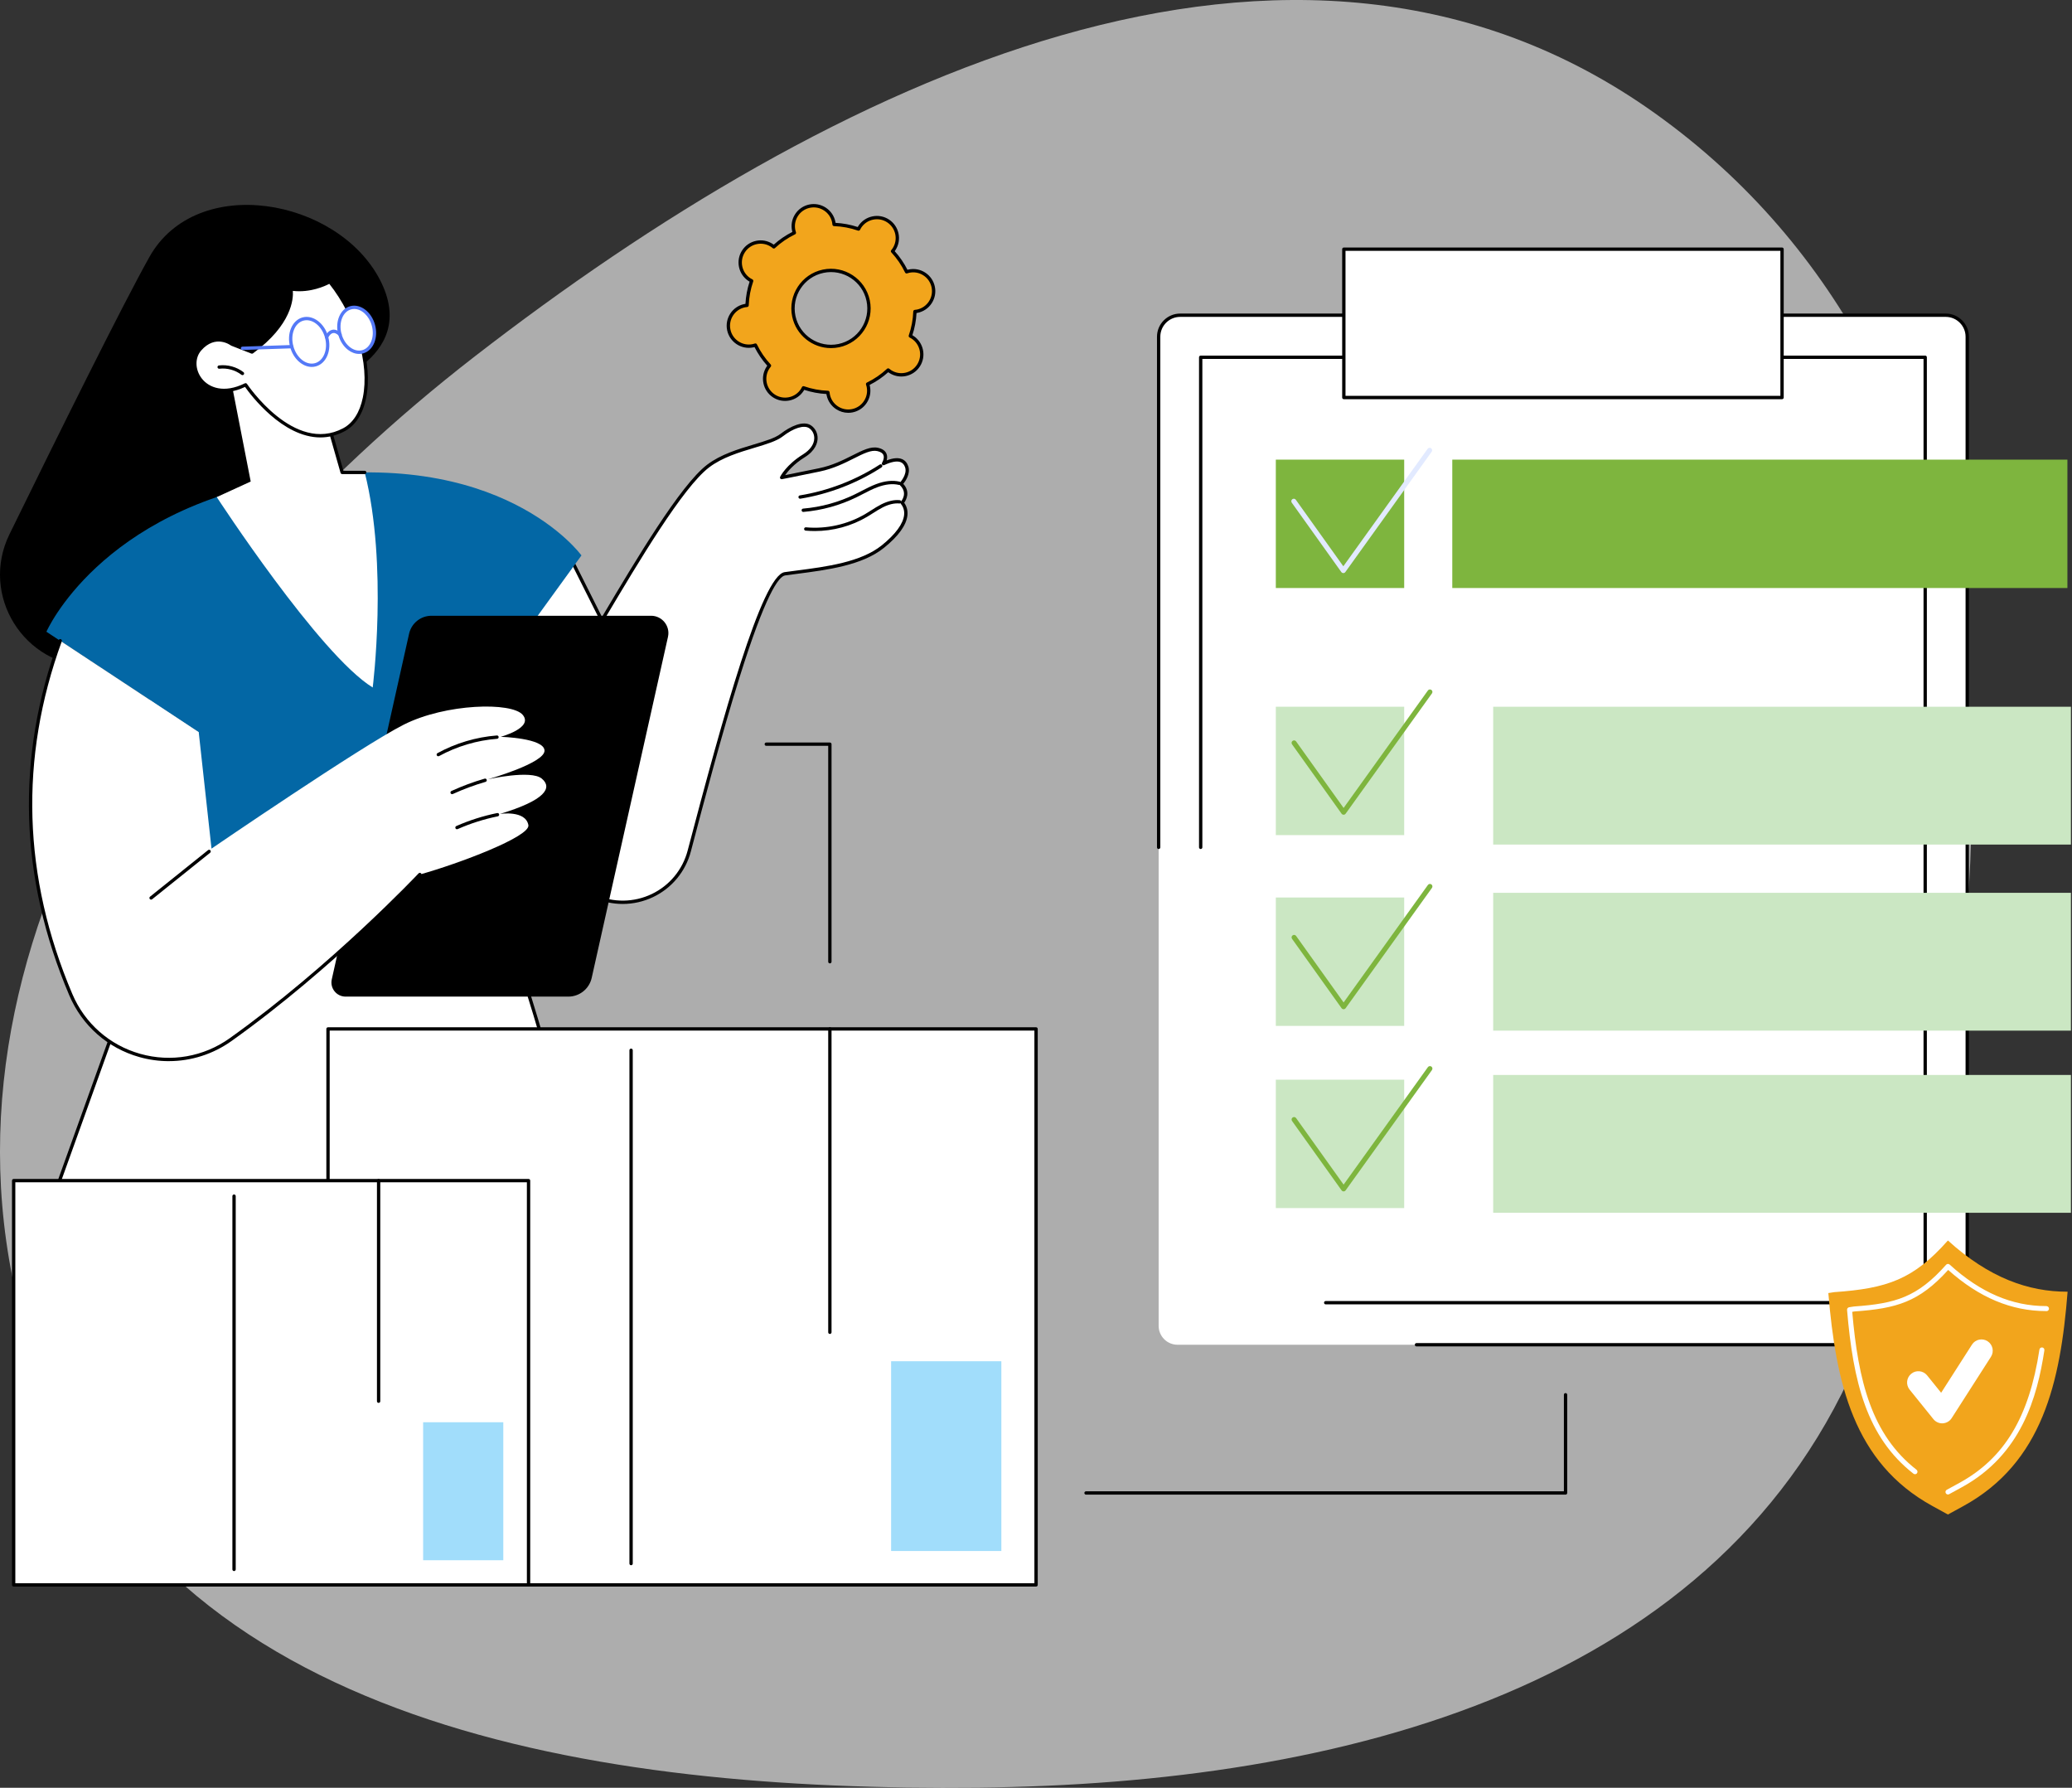
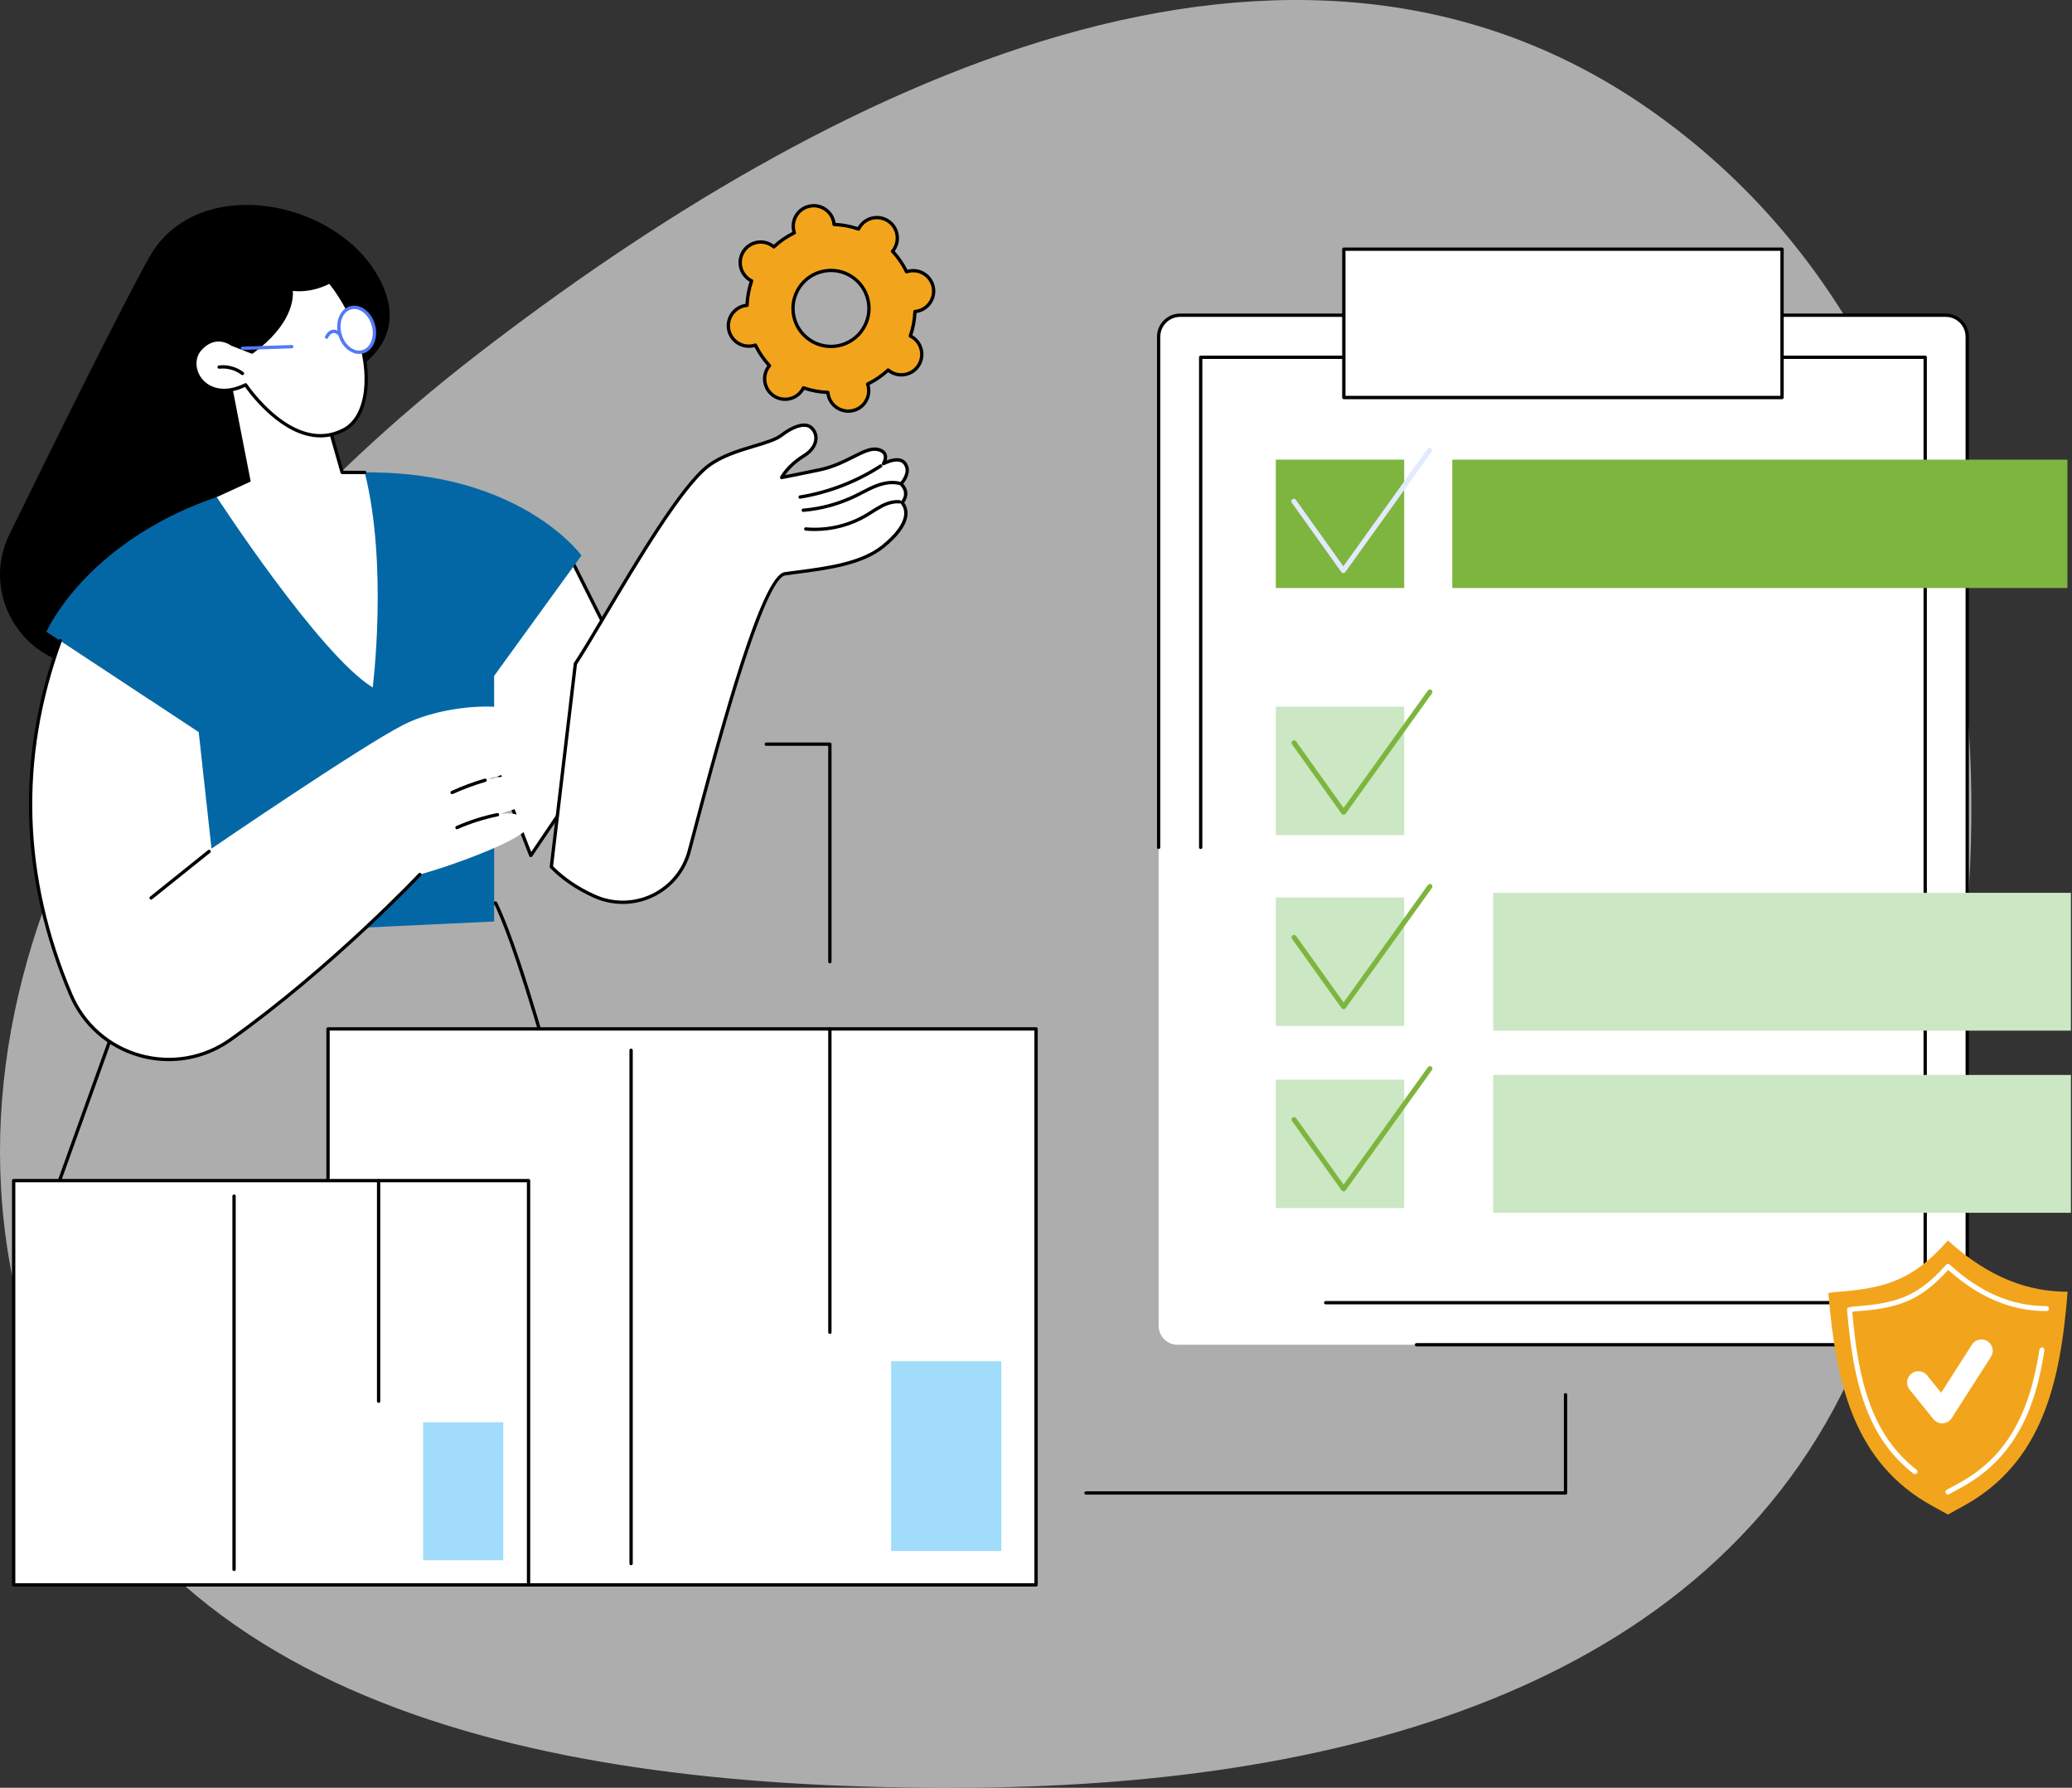
<svg xmlns="http://www.w3.org/2000/svg" width="721" height="622" viewBox="0 0 721 622" fill="none">
  <rect x="0" y="0" width="721" height="622" fill="#333333" stroke="none" />
  <path fill-rule="evenodd" clip-rule="evenodd" d="M340.341 621.944C466.701 620.652 600.215 587.263 648.096 468.92C708.199 320.368 705.571 132.087 575.996 39.495C449.837 -50.656 287.973 28.971 165.303 123.925C54.271 209.87 -34.005 342.131 12.84 475.413C57.062 601.233 208.386 623.292 340.341 621.944Z" fill="white" fill-opacity="0.6" />
  <g clip-path="url(#clip0_836_5712)">
    <path d="M66.412 231.296C65.192 231.94 49.472 232.035 31.856 231.929C8.266 231.79 -7.079 207.057 3.298 185.872C20.317 151.124 42.48 106.388 51.971 89.446C68.396 60.128 117.343 68.931 132.138 97.21C146.933 125.486 109.4 135.356 109.4 135.356L66.412 231.293V231.296Z" fill="black" />
    <path d="M222.466 241.826L198.09 193.25L157.465 227.695L184.714 297.643L222.466 241.826Z" fill="white" />
    <path d="M184.714 298.222C184.693 298.222 184.672 298.222 184.649 298.219C184.436 298.196 184.252 298.054 184.173 297.854L156.924 227.906C156.835 227.675 156.901 227.415 157.09 227.255L197.715 192.809C197.851 192.694 198.03 192.649 198.203 192.683C198.377 192.72 198.527 192.833 198.606 192.991L222.981 241.566C223.076 241.753 223.06 241.976 222.945 242.15L185.193 297.967C185.085 298.127 184.904 298.222 184.714 298.222ZM158.154 227.87L184.854 296.403L221.796 241.782L197.904 194.168L158.154 227.87Z" fill="black" />
    <path d="M200.218 230.914C208.989 217.783 233.746 171.801 246.387 162.166C254.566 155.928 267.353 154.98 271.995 151.386C275.528 148.653 279.633 146.96 281.902 148.495C284.562 150.296 285.324 155.129 279.675 158.625C274.027 162.121 271.995 166.142 271.995 166.142C271.995 166.142 275.415 165.491 285.137 163.477C294.862 161.464 300.897 155.353 305.415 156.367C309.934 157.382 307.429 161.293 307.429 161.293C311.85 159.211 314.602 159.619 315.522 162.449C316.439 165.283 313.532 168.371 313.532 168.371C316.954 171.586 313.913 174.913 313.913 174.913C316.518 178.083 315.677 183.345 307.226 190.156C298.779 196.963 284.196 198.088 273.123 199.628C264.943 200.767 248.773 262.145 239.839 296.094C236.075 310.395 220.376 317.865 206.881 311.82C201.588 309.446 196.299 306.158 191.857 301.593L200.221 230.914H200.218Z" fill="white" />
    <path d="M216.699 314.504C213.277 314.504 209.852 313.786 206.643 312.348C200.61 309.646 195.495 306.164 191.44 301.998C191.319 301.872 191.258 301.698 191.28 301.525L199.643 230.847C199.654 230.755 199.685 230.668 199.738 230.592C202.114 227.035 205.699 221.003 209.852 214.017C221.199 194.929 236.743 168.787 246.035 161.703C250.758 158.102 256.869 156.27 262.26 154.651C266.26 153.453 269.717 152.415 271.641 150.927C275 148.327 279.544 146.198 282.225 148.012C283.692 149.003 284.544 150.696 284.507 152.536C284.478 153.965 283.852 156.72 279.981 159.114C276.301 161.391 274.185 163.914 273.199 165.315C274.966 164.965 278.648 164.229 285.019 162.91C289.645 161.953 293.359 160.084 296.637 158.436C300.193 156.646 303.003 155.235 305.542 155.803C307.066 156.144 308.055 156.841 308.478 157.871C308.804 158.668 308.72 159.509 308.528 160.192C310.786 159.325 312.597 159.175 313.927 159.751C314.949 160.192 315.669 161.041 316.069 162.274C316.878 164.773 315.115 167.349 314.316 168.345C316.86 171.113 315.346 173.91 314.642 174.916C315.538 176.175 315.924 177.671 315.761 179.267C315.409 182.707 312.66 186.521 307.59 190.605C300.014 196.711 287.924 198.278 277.258 199.663C275.867 199.844 274.511 200.02 273.202 200.202C270.934 200.517 266.337 206.936 257.316 235.73C251.113 255.533 244.92 279.06 240.399 296.242C238.565 303.209 233.786 308.989 227.289 312.096C223.938 313.699 220.321 314.501 216.702 314.501L216.699 314.504ZM192.465 301.385C196.389 305.359 201.317 308.692 207.118 311.292C213.408 314.109 220.578 314.023 226.789 311.053C232.982 308.09 237.534 302.587 239.28 295.947C251.465 249.645 265.127 200.157 273.042 199.056C274.353 198.874 275.715 198.696 277.108 198.517C287.621 197.153 299.541 195.607 306.861 189.707C311.614 185.877 314.292 182.226 314.607 179.151C314.757 177.689 314.373 176.388 313.464 175.284C313.28 175.061 313.291 174.738 313.485 174.525C313.593 174.407 316.087 171.573 313.133 168.798C312.899 168.579 312.888 168.211 313.107 167.98C313.133 167.951 315.766 165.102 314.967 162.634C314.67 161.719 314.179 161.125 313.467 160.818C312.218 160.279 310.215 160.626 307.674 161.822C307.44 161.932 307.161 161.874 306.99 161.68C306.819 161.485 306.798 161.201 306.938 160.986C306.946 160.973 307.884 159.472 307.403 158.313C307.13 157.656 306.417 157.193 305.284 156.938C303.15 156.46 300.506 157.79 297.155 159.475C293.98 161.073 290.026 163.06 285.251 164.048C275.633 166.04 272.132 166.708 272.098 166.713C271.882 166.755 271.659 166.669 271.528 166.492C271.396 166.316 271.373 166.08 271.472 165.883C271.559 165.712 273.644 161.672 279.366 158.134C281.889 156.573 283.3 154.578 283.342 152.517C283.371 151.071 282.709 149.747 281.571 148.977C279.784 147.768 276.162 148.893 272.345 151.847C270.25 153.469 266.702 154.533 262.588 155.766C257.292 157.353 251.289 159.154 246.731 162.629C237.616 169.578 222.14 195.607 210.84 214.613C206.724 221.537 203.163 227.527 200.771 231.123L192.457 301.385H192.465Z" fill="black" />
    <path d="M283.505 184.759C282.445 184.759 281.389 184.712 280.335 184.617C280.017 184.588 279.78 184.307 279.809 183.989C279.838 183.671 280.119 183.434 280.437 183.463C287.615 184.115 294.983 182.451 301.183 178.78C301.84 178.391 302.487 177.978 303.131 177.568C304.261 176.848 305.428 176.104 306.658 175.484C308.966 174.319 311.127 173.825 313.085 174.017C313.403 174.048 313.637 174.332 313.605 174.65C313.574 174.968 313.295 175.202 312.972 175.171C311.24 175.003 309.289 175.455 307.181 176.519C306.004 177.113 304.863 177.841 303.757 178.546C303.099 178.964 302.445 179.381 301.777 179.778C296.281 183.035 289.894 184.762 283.507 184.762L283.505 184.759Z" fill="black" />
    <path d="M279.513 178.109C279.216 178.109 278.964 177.88 278.938 177.578C278.911 177.26 279.148 176.979 279.466 176.952C285.785 176.414 291.877 174.729 297.573 171.945C298.319 171.58 299.055 171.199 299.791 170.818C301.418 169.974 303.101 169.101 304.856 168.439C307.887 167.298 310.649 167.009 313.068 167.585C313.378 167.658 313.572 167.971 313.499 168.281C313.425 168.591 313.11 168.786 312.802 168.712C310.613 168.192 308.076 168.465 305.266 169.524C303.574 170.163 301.92 171.017 300.325 171.845C299.578 172.232 298.835 172.618 298.08 172.986C292.253 175.833 286.024 177.554 279.563 178.106C279.547 178.106 279.529 178.106 279.513 178.106V178.109Z" fill="black" />
    <path d="M278.412 173.513C278.134 173.513 277.887 173.31 277.842 173.026C277.789 172.711 278.005 172.414 278.32 172.361C288.158 170.761 297.778 167.049 306.139 161.624C306.408 161.451 306.765 161.527 306.941 161.795C307.115 162.063 307.038 162.423 306.77 162.597C298.275 168.106 288.503 171.878 278.507 173.505C278.475 173.51 278.444 173.513 278.412 173.513Z" fill="black" />
-     <path d="M10.498 439.174H209.319C209.319 439.174 185.65 341.462 172.458 314.195L52.195 323.163L10.498 439.176V439.174Z" fill="white" />
    <path d="M209.322 439.756H10.498C10.309 439.756 10.132 439.664 10.025 439.509C9.917 439.354 9.891 439.157 9.954 438.981L51.651 322.968C51.727 322.752 51.924 322.602 52.153 322.587L172.416 313.619C172.655 313.603 172.876 313.729 172.981 313.944C186.047 340.957 209.645 438.061 209.884 439.039C209.926 439.212 209.884 439.393 209.776 439.533C209.666 439.672 209.498 439.754 209.322 439.754V439.756ZM11.323 438.597H208.586C206.409 429.689 184.562 340.938 172.111 314.804L52.615 323.714L11.323 438.597Z" fill="black" />
    <path d="M56.923 325.9C56.96 326.076 171.948 320.601 171.948 320.601V235.149L202.33 193.246C202.33 193.246 174.484 154.598 100.578 166.697C34.563 177.505 16.148 219.796 16.148 219.796L69.15 254.738L56.926 325.9H56.923Z" fill="#0367A5" />
-     <path d="M197.756 346.741H120.262C117.103 346.741 114.758 343.813 115.45 340.732L142.352 220.479C143.169 216.829 146.407 214.234 150.147 214.234H226.553C230.414 214.234 233.279 217.812 232.438 221.581L205.896 340.222C205.044 344.031 201.662 346.741 197.759 346.741H197.756Z" fill="black" />
    <path d="M20.957 222.922L69.149 254.736L73.599 295.253C73.599 295.253 125.818 259.541 140.463 252.137C155.106 244.732 178.089 244.175 181.9 248.72C185.709 253.264 174.233 256.35 174.233 256.35C174.233 256.35 189.354 256.763 189.478 261.139C189.601 265.515 169.773 271.132 169.773 271.132C169.773 271.132 184.747 267.742 188.529 270.893C192.311 274.045 189.883 278.376 173.955 283.189C173.955 283.189 182.894 281.762 183.864 287.074C184.586 291.04 159.832 300.423 146.093 304.256C146.093 304.256 116.019 336.23 80.257 361.705C60.959 375.451 33.899 367.882 24.642 346.071C12.365 317.153 2.264 274.205 20.957 222.922Z" fill="white" />
    <path d="M58.757 369.196C55.325 369.196 51.868 368.726 48.472 367.766C37.459 364.657 28.58 356.835 24.11 346.3C6.709 305.312 5.466 263.736 20.414 222.725C20.524 222.425 20.858 222.27 21.155 222.378C21.455 222.488 21.61 222.82 21.502 223.119C6.657 263.846 7.892 305.136 25.174 345.843C29.508 356.051 38.114 363.634 48.785 366.646C59.496 369.669 70.843 367.695 79.919 361.229C115.226 336.078 145.369 304.174 145.671 303.854C145.889 303.62 146.257 303.609 146.488 303.827C146.722 304.045 146.733 304.413 146.515 304.645C146.213 304.965 115.991 336.953 80.591 362.17C74.105 366.791 66.495 369.188 58.757 369.188V369.196Z" fill="black" />
-     <path d="M152.511 263.12C152.306 263.12 152.109 263.013 152.003 262.818C151.848 262.537 151.953 262.185 152.232 262.032C158.559 258.565 165.703 256.442 172.894 255.884C173.215 255.861 173.491 256.097 173.517 256.418C173.541 256.736 173.304 257.015 172.983 257.041C165.955 257.585 158.971 259.661 152.789 263.05C152.7 263.097 152.605 263.12 152.511 263.12Z" fill="black" />
    <path d="M157.327 276.305C157.107 276.305 156.899 276.179 156.799 275.966C156.665 275.674 156.794 275.332 157.086 275.198C160.815 273.492 164.705 272.049 168.645 270.906C168.95 270.817 169.274 270.993 169.363 271.3C169.452 271.608 169.276 271.929 168.969 272.018C165.084 273.145 161.246 274.567 157.567 276.25C157.488 276.286 157.406 276.302 157.325 276.302L157.327 276.305Z" fill="black" />
    <path d="M159.018 288.509C158.794 288.509 158.584 288.38 158.487 288.162C158.358 287.87 158.49 287.528 158.784 287.397C163.342 285.389 168.125 283.87 173.004 282.879C173.316 282.816 173.624 283.018 173.687 283.331C173.75 283.644 173.548 283.951 173.235 284.014C168.435 284.987 163.731 286.482 159.252 288.456C159.176 288.49 159.097 288.506 159.018 288.506V288.509Z" fill="black" />
    <path d="M52.574 312.997C52.403 312.997 52.237 312.924 52.121 312.782C51.922 312.532 51.961 312.167 52.211 311.967L72.4 295.776C72.649 295.576 73.012 295.615 73.215 295.865C73.414 296.115 73.375 296.48 73.125 296.68L52.936 312.871C52.828 312.958 52.702 312.997 52.574 312.997Z" fill="black" />
    <path d="M78.477 122.633L87.24 167.531L75.428 172.943C75.428 172.943 111.077 227.719 129.691 239.193C129.691 239.193 135.08 196.733 126.916 164.364L119.067 164.359L111.592 138.133L78.479 122.633H78.477Z" fill="white" />
    <path d="M126.913 164.944L119.062 164.939C118.805 164.939 118.576 164.768 118.505 164.518L111.03 138.292C110.943 137.984 111.122 137.664 111.429 137.577C111.734 137.49 112.057 137.666 112.144 137.976L119.498 163.782L126.911 163.787C127.231 163.787 127.489 164.048 127.489 164.366C127.489 164.686 127.229 164.944 126.911 164.944H126.913Z" fill="black" />
    <path d="M87.682 122.484L80.693 119.739C80.693 119.739 74.937 115.405 69.567 121.571C64.197 127.738 71.488 140.801 85.461 133.888C85.461 133.888 101.972 158.921 119.664 149.525C131.532 143.219 129.755 116.62 114.739 98.016C114.739 98.016 108.572 101.659 101.239 100.539C101.239 100.539 103.463 110.919 87.682 122.484Z" fill="white" />
    <path d="M111.497 152.191C98.276 152.191 87.174 137.325 85.265 134.62C77.564 138.237 71.974 135.858 69.285 132.37C66.591 128.877 66.525 124.175 69.127 121.186C74.455 115.068 80.253 118.732 80.965 119.22L87.591 121.823C102.558 110.728 100.689 100.753 100.668 100.653C100.628 100.467 100.684 100.275 100.815 100.135C100.944 99.999 101.133 99.93 101.322 99.959C108.356 101.032 114.38 97.544 114.441 97.51C114.688 97.365 115.006 97.42 115.185 97.644C124.847 109.614 129.864 126.433 127.386 138.545C126.255 144.064 123.677 148.036 119.929 150.028C117.067 151.547 114.233 152.189 111.492 152.189L111.497 152.191ZM85.46 133.303C85.649 133.303 85.833 133.395 85.944 133.564C86.106 133.811 102.374 158.047 119.39 149.008C122.823 147.184 125.199 143.486 126.255 138.316C128.642 126.646 123.85 110.447 114.588 98.753C113.082 99.539 107.988 101.889 101.906 101.208C102.108 103.905 101.619 112.983 88.023 122.948C87.862 123.066 87.652 123.092 87.468 123.018L80.479 120.274C80.429 120.256 80.384 120.23 80.342 120.198C80.124 120.035 74.941 116.274 70.002 121.949C67.763 124.522 67.847 128.609 70.202 131.666C72.662 134.857 77.895 136.981 85.202 133.367C85.284 133.327 85.373 133.306 85.46 133.306V133.303Z" fill="black" />
    <path d="M84.375 130.515C84.252 130.515 84.128 130.476 84.023 130.397C81.849 128.739 79.045 127.971 76.327 128.289C76.009 128.326 75.722 128.1 75.686 127.782C75.649 127.464 75.875 127.177 76.193 127.14C79.205 126.788 82.314 127.64 84.725 129.48C84.98 129.674 85.027 130.037 84.835 130.292C84.722 130.442 84.549 130.521 84.375 130.521V130.515Z" fill="black" />
    <path d="M113.651 117.301C114.852 121.695 113.109 125.998 109.763 126.913C106.415 127.827 102.729 125.004 101.528 120.612C100.327 116.218 102.07 111.915 105.416 111C108.764 110.086 112.449 112.908 113.651 117.301Z" fill="white" />
-     <path d="M108.487 127.665C105.273 127.665 102.085 124.855 100.968 120.765C99.685 116.071 101.612 111.439 105.262 110.441C108.913 109.444 112.924 112.454 114.207 117.148C114.819 119.396 114.727 121.698 113.947 123.63C113.142 125.617 111.71 126.981 109.912 127.473C109.442 127.601 108.963 127.665 108.485 127.665H108.487ZM106.705 111.408C106.324 111.408 105.943 111.458 105.567 111.56C102.534 112.388 100.97 116.381 102.085 120.46C103.199 124.539 106.571 127.184 109.607 126.356C111.048 125.961 112.207 124.839 112.872 123.196C113.558 121.498 113.637 119.459 113.09 117.456C112.115 113.881 109.402 111.408 106.705 111.408Z" fill="#5479F7" />
    <path d="M129.939 113.141C131.092 117.367 129.418 121.507 126.198 122.385C122.978 123.266 119.433 120.55 118.279 116.324C117.125 112.097 118.799 107.958 122.019 107.08C125.239 106.199 128.785 108.914 129.939 113.141Z" fill="white" />
    <path d="M124.952 123.137C123.645 123.137 122.321 122.659 121.111 121.736C119.516 120.514 118.31 118.65 117.718 116.484C116.483 111.956 118.341 107.49 121.863 106.528C125.385 105.566 129.257 108.468 130.495 112.996C131.086 115.162 130.997 117.381 130.243 119.244C129.467 121.163 128.085 122.48 126.347 122.953C125.887 123.079 125.419 123.14 124.949 123.14L124.952 123.137ZM123.259 107.498C122.894 107.498 122.531 107.545 122.171 107.642C119.264 108.436 117.768 112.266 118.838 116.177C119.364 118.098 120.42 119.746 121.816 120.816C123.164 121.849 124.668 122.209 126.045 121.833C127.425 121.457 128.534 120.382 129.17 118.808C129.83 117.178 129.904 115.223 129.378 113.299C128.442 109.871 125.843 107.498 123.259 107.498Z" fill="#5479F7" />
    <path d="M113.649 117.877C113.573 117.877 113.497 117.861 113.423 117.83C113.129 117.703 112.992 117.364 113.116 117.07C113.15 116.989 113.983 115.065 115.644 114.736C116.651 114.536 117.687 114.954 118.727 115.977C118.956 116.2 118.959 116.568 118.735 116.797C118.512 117.025 118.144 117.028 117.915 116.805C117.166 116.066 116.478 115.753 115.87 115.874C114.822 116.082 114.188 117.512 114.183 117.525C114.088 117.746 113.875 117.877 113.649 117.877Z" fill="#5479F7" />
    <path d="M84.374 121.761C84.063 121.761 83.806 121.514 83.795 121.201C83.785 120.881 84.034 120.613 84.355 120.602L101.508 120.032C101.826 120.019 102.097 120.271 102.107 120.592C102.118 120.912 101.868 121.18 101.548 121.191L84.394 121.761C84.394 121.761 84.381 121.761 84.376 121.761H84.374Z" fill="#5479F7" />
    <path d="M302.142 134.459C302.082 134.173 302 133.897 301.908 133.626C304.558 132.343 306.96 130.687 309.06 128.734C309.278 128.918 309.507 129.095 309.751 129.255C313.045 131.405 317.453 130.477 319.603 127.184C321.75 123.89 320.822 119.48 317.532 117.33C317.287 117.169 317.032 117.033 316.777 116.907C317.721 114.199 318.268 111.332 318.375 108.388C318.659 108.364 318.946 108.327 319.232 108.267C323.08 107.457 325.543 103.683 324.733 99.835C323.924 95.987 320.149 93.522 316.304 94.331C316.018 94.392 315.742 94.473 315.471 94.565C314.188 91.913 312.532 89.511 310.579 87.41C310.763 87.192 310.94 86.964 311.1 86.719C313.247 83.426 312.319 79.015 309.029 76.865C305.735 74.715 301.325 75.643 299.177 78.936C299.017 79.181 298.88 79.436 298.754 79.691C296.047 78.747 293.179 78.198 290.238 78.093C290.214 77.809 290.178 77.522 290.117 77.236C289.308 73.388 285.533 70.922 281.688 71.732C277.84 72.541 275.377 76.316 276.187 80.164C276.247 80.45 276.329 80.726 276.421 80.997C273.771 82.28 271.369 83.936 269.269 85.889C269.05 85.705 268.822 85.528 268.577 85.368C265.284 83.218 260.876 84.146 258.726 87.439C256.579 90.733 257.506 95.143 260.797 97.293C261.042 97.454 261.297 97.59 261.552 97.716C260.608 100.424 260.061 103.291 259.954 106.235C259.67 106.259 259.383 106.296 259.097 106.356C255.249 107.166 252.786 110.94 253.595 114.788C254.405 118.636 258.179 121.102 262.025 120.292C262.311 120.232 262.587 120.15 262.858 120.058C264.141 122.71 265.796 125.112 267.749 127.213C267.565 127.431 267.389 127.659 267.229 127.904C265.082 131.197 266.009 135.608 269.3 137.758C272.594 139.908 277.001 138.98 279.151 135.687C279.312 135.442 279.448 135.187 279.575 134.932C282.282 135.876 285.147 136.425 288.091 136.53C288.114 136.814 288.151 137.101 288.212 137.387C289.021 141.235 292.796 143.701 296.641 142.891C300.489 142.082 302.952 138.307 302.142 134.459ZM276.226 110.031C274.723 102.884 279.299 95.874 286.443 94.371C293.587 92.87 300.597 97.446 302.098 104.592C303.601 111.739 299.028 118.749 291.881 120.253C284.737 121.753 277.727 117.177 276.226 110.031Z" fill="#F2A51C" />
    <path d="M295.16 143.625C293.683 143.625 292.235 143.196 290.968 142.371C289.246 141.246 288.063 139.519 287.643 137.506C287.614 137.372 287.59 137.232 287.569 137.085C284.941 136.946 282.349 136.46 279.855 135.637C279.781 135.766 279.71 135.887 279.634 136C278.509 137.721 276.782 138.904 274.772 139.327C272.761 139.751 270.703 139.364 268.981 138.239C265.428 135.918 264.424 131.14 266.742 127.584C266.815 127.468 266.897 127.352 266.986 127.234C265.228 125.281 263.74 123.105 262.555 120.752C262.413 120.792 262.276 120.826 262.142 120.855C257.987 121.727 253.899 119.057 253.027 114.904C252.154 110.749 254.822 106.659 258.975 105.786C259.109 105.757 259.248 105.734 259.395 105.713C259.535 103.084 260.021 100.492 260.841 97.996C260.712 97.922 260.591 97.848 260.476 97.775C256.922 95.454 255.918 90.675 258.236 87.119C259.359 85.397 261.085 84.215 263.099 83.791C265.112 83.368 267.168 83.755 268.889 84.88C269.005 84.956 269.12 85.035 269.239 85.124C271.192 83.366 273.368 81.878 275.718 80.693C275.678 80.551 275.644 80.411 275.615 80.277C275.192 78.264 275.579 76.209 276.701 74.487C277.823 72.765 279.55 71.583 281.563 71.159C283.574 70.736 285.632 71.123 287.354 72.248C289.075 73.373 290.256 75.099 290.679 77.113C290.708 77.247 290.731 77.386 290.752 77.533C293.381 77.673 295.97 78.159 298.467 78.981C298.54 78.853 298.614 78.732 298.688 78.619C299.81 76.897 301.537 75.714 303.55 75.291C305.563 74.868 307.619 75.254 309.341 76.379C312.894 78.7 313.898 83.479 311.58 87.035C311.506 87.151 311.425 87.266 311.335 87.385C313.094 89.338 314.582 91.514 315.767 93.866C315.909 93.827 316.046 93.793 316.18 93.764C318.19 93.341 320.248 93.727 321.97 94.852C323.692 95.977 324.874 97.704 325.295 99.717C325.718 101.73 325.332 103.786 324.209 105.508C323.087 107.229 321.36 108.412 319.347 108.835C319.213 108.864 319.074 108.888 318.926 108.909C318.787 111.537 318.301 114.129 317.478 116.626C317.607 116.699 317.728 116.773 317.843 116.846C321.397 119.167 322.401 123.946 320.083 127.502C318.961 129.224 317.234 130.406 315.22 130.83C313.21 131.253 311.151 130.866 309.43 129.742C309.314 129.665 309.199 129.586 309.08 129.497C307.127 131.255 304.951 132.743 302.604 133.929C302.643 134.07 302.677 134.207 302.704 134.344C303.127 136.357 302.741 138.413 301.618 140.134C300.496 141.856 298.769 143.039 296.756 143.462C296.225 143.575 295.689 143.63 295.158 143.63L295.16 143.625ZM279.574 134.352C279.637 134.352 279.703 134.362 279.766 134.383C282.452 135.319 285.262 135.847 288.111 135.95C288.403 135.96 288.642 136.186 288.668 136.478C288.694 136.775 288.731 137.033 288.778 137.267C289.139 138.975 290.14 140.444 291.604 141.399C293.065 142.353 294.813 142.681 296.522 142.321C298.23 141.961 299.697 140.96 300.651 139.496C301.605 138.032 301.934 136.286 301.574 134.575C301.524 134.339 301.455 134.097 301.358 133.808C301.263 133.532 301.39 133.227 301.655 133.101C304.223 131.86 306.581 130.246 308.662 128.306C308.878 128.107 309.206 128.099 309.43 128.288C309.656 128.477 309.864 128.635 310.066 128.766C311.527 129.72 313.275 130.049 314.984 129.689C316.692 129.329 318.159 128.327 319.113 126.863C321.084 123.843 320.23 119.782 317.21 117.811C317.01 117.68 316.782 117.554 316.516 117.422C316.253 117.293 316.13 116.988 316.224 116.712C317.16 114.024 317.688 111.216 317.791 108.365C317.801 108.073 318.027 107.834 318.319 107.807C318.619 107.781 318.871 107.747 319.108 107.697C320.816 107.337 322.283 106.333 323.237 104.871C324.191 103.407 324.52 101.662 324.16 99.951C323.799 98.24 322.798 96.773 321.334 95.819C319.873 94.865 318.125 94.537 316.416 94.897C316.18 94.947 315.935 95.015 315.651 95.112C315.375 95.207 315.07 95.078 314.944 94.815C313.704 92.247 312.09 89.887 310.15 87.805C309.95 87.592 309.942 87.261 310.132 87.038C310.324 86.809 310.479 86.601 310.61 86.402C312.581 83.382 311.727 79.321 308.707 77.349C307.246 76.395 305.498 76.067 303.789 76.427C302.081 76.787 300.614 77.791 299.66 79.252C299.529 79.452 299.402 79.681 299.271 79.946C299.142 80.209 298.837 80.333 298.561 80.238C295.873 79.3 293.065 78.774 290.216 78.671C289.924 78.661 289.685 78.435 289.659 78.143C289.633 77.841 289.596 77.588 289.549 77.355C289.188 75.644 288.187 74.177 286.723 73.223C285.262 72.269 283.514 71.94 281.805 72.3C280.097 72.66 278.63 73.664 277.676 75.126C276.722 76.59 276.393 78.335 276.753 80.046C276.803 80.283 276.872 80.527 276.969 80.814C277.064 81.09 276.937 81.394 276.672 81.521C274.104 82.761 271.746 84.375 269.665 86.315C269.452 86.515 269.12 86.522 268.897 86.333C268.671 86.144 268.463 85.986 268.261 85.855C266.797 84.901 265.052 84.572 263.343 84.932C261.635 85.292 260.168 86.294 259.214 87.758C257.243 90.778 258.097 94.839 261.117 96.81C261.317 96.942 261.543 97.068 261.811 97.199C262.074 97.328 262.197 97.633 262.103 97.909C261.167 100.598 260.641 103.407 260.539 106.257C260.528 106.548 260.302 106.788 260.01 106.814C259.716 106.84 259.456 106.877 259.222 106.924C255.695 107.665 253.426 111.14 254.17 114.67C254.911 118.2 258.386 120.468 261.913 119.727C262.147 119.677 262.397 119.609 262.678 119.512C262.957 119.417 263.259 119.546 263.385 119.809C264.626 122.377 266.24 124.737 268.18 126.819C268.379 127.032 268.387 127.363 268.201 127.586C268.009 127.815 267.854 128.023 267.722 128.222C265.751 131.242 266.605 135.303 269.625 137.275C271.087 138.229 272.834 138.557 274.543 138.197C276.251 137.837 277.718 136.833 278.672 135.372C278.804 135.169 278.927 134.948 279.061 134.678C279.161 134.475 279.366 134.354 279.582 134.354L279.574 134.352ZM289.16 121.115C282.772 121.115 277.024 116.644 275.66 110.149C274.093 102.7 278.877 95.37 286.323 93.803C293.767 92.237 301.1 97.023 302.664 104.472C304.231 111.918 299.447 119.251 292.001 120.818C291.049 121.018 290.098 121.115 289.16 121.115ZM276.793 109.91C278.228 116.733 284.944 121.118 291.762 119.683C298.582 118.25 302.964 111.532 301.529 104.708C300.096 97.885 293.381 93.501 286.56 94.936C279.739 96.368 275.358 103.087 276.793 109.91Z" fill="black" />
-     <path d="M677.963 109.672H409.759C406.124 109.672 403.178 112.619 403.178 116.253V461.283C403.178 464.918 406.124 467.864 409.759 467.864H677.963C681.598 467.864 684.544 464.918 684.544 461.283V116.253C684.544 112.619 681.598 109.672 677.963 109.672Z" fill="white" />
+     <path d="M677.963 109.672H409.759C406.124 109.672 403.178 112.619 403.178 116.253V461.283C403.178 464.918 406.124 467.864 409.759 467.864H677.963V116.253C684.544 112.619 681.598 109.672 677.963 109.672Z" fill="white" />
    <path d="M403.178 294.812V117.158C403.178 113.023 406.529 109.672 410.663 109.672H677.059C681.193 109.672 684.544 113.023 684.544 117.158V460.379C684.544 464.513 681.193 467.864 677.059 467.864H492.896L403.178 294.812Z" fill="white" />
    <path d="M677.061 468.443H492.898C492.577 468.443 492.32 468.183 492.32 467.865C492.32 467.547 492.58 467.286 492.898 467.286H677.061C680.869 467.286 683.968 464.187 683.968 460.379V117.158C683.968 113.349 680.869 110.25 677.061 110.25H410.666C406.857 110.25 403.758 113.349 403.758 117.158V294.812C403.758 295.133 403.498 295.391 403.18 295.391C402.862 295.391 402.602 295.13 402.602 294.812V117.158C402.602 112.71 406.221 109.094 410.666 109.094H677.061C681.508 109.094 685.125 112.71 685.125 117.158V460.379C685.125 464.826 681.505 468.443 677.061 468.443Z" fill="black" />
    <path d="M669.916 453.235V124.297L417.804 124.297V453.235H669.916Z" fill="white" />
    <path d="M417.807 294.81V124.297H669.919V453.235H461.307L417.807 294.81Z" fill="white" />
    <path d="M669.919 453.814H461.307C460.986 453.814 460.729 453.553 460.729 453.235C460.729 452.917 460.989 452.657 461.307 452.657H669.338V124.878H418.385V294.81C418.385 295.131 418.125 295.388 417.807 295.388C417.489 295.388 417.229 295.128 417.229 294.81V124.297C417.229 123.976 417.489 123.719 417.807 123.719H669.919C670.24 123.719 670.497 123.979 670.497 124.297V453.235C670.497 453.556 670.237 453.814 669.919 453.814Z" fill="black" />
    <path d="M620.105 86.695H467.617V138.309H620.105V86.695Z" fill="white" />
    <path d="M620.105 138.888H467.617C467.297 138.888 467.039 138.628 467.039 138.31V86.695C467.039 86.375 467.299 86.117 467.617 86.117H620.105C620.425 86.117 620.683 86.377 620.683 86.695V138.31C620.683 138.63 620.423 138.888 620.105 138.888ZM468.198 137.729H619.527V87.274H468.198V137.729Z" fill="black" />
-     <path d="M720.627 245.883H519.588V293.843H720.627V245.883Z" fill="#CBE7C3" />
    <path d="M720.627 310.617H519.588V358.578H720.627V310.617Z" fill="#CBE7C3" />
    <path d="M488.621 245.883H443.951V290.553H488.621V245.883Z" fill="#CBE7C3" />
    <path d="M488.621 312.258H443.951V356.928H488.621V312.258Z" fill="#CBE7C3" />
    <path d="M720.627 373.992H519.588V421.953H720.627V373.992Z" fill="#CBE7C3" />
    <path d="M488.621 375.641H443.951V420.311H488.621V375.641Z" fill="#CBE7C3" />
    <path d="M467.54 283.461C467.259 283.461 466.996 283.325 466.833 283.099L449.596 258.967C449.317 258.575 449.406 258.034 449.798 257.755C450.19 257.477 450.731 257.566 451.01 257.958L467.54 281.101L496.873 240.229C497.151 239.84 497.696 239.751 498.085 240.029C498.474 240.308 498.563 240.852 498.284 241.241L468.244 283.101C468.081 283.33 467.818 283.464 467.537 283.464L467.54 283.461Z" fill="#7EB53E" />
    <path d="M467.54 351.133C467.259 351.133 466.996 350.996 466.833 350.77L449.596 326.639C449.317 326.247 449.406 325.706 449.798 325.427C450.19 325.149 450.731 325.238 451.01 325.63L467.54 348.773L496.873 307.901C497.151 307.512 497.696 307.423 498.085 307.701C498.474 307.98 498.563 308.524 498.284 308.913L468.244 350.77C468.081 350.996 467.818 351.133 467.537 351.133H467.54Z" fill="#7EB53E" />
    <path d="M467.54 414.508C467.259 414.508 466.996 414.371 466.833 414.145L449.596 390.014C449.317 389.622 449.406 389.081 449.798 388.802C450.19 388.524 450.731 388.613 451.01 389.005L467.54 412.148L496.873 371.276C497.151 370.887 497.696 370.798 498.085 371.076C498.474 371.355 498.563 371.899 498.284 372.288L468.244 414.148C468.081 414.377 467.818 414.511 467.537 414.511L467.54 414.508Z" fill="#7EB53E" />
    <path d="M719.401 159.914H505.354V204.584H719.401V159.914Z" fill="#7EB53E" />
    <path d="M488.621 159.914H443.951V204.584H488.621V159.914Z" fill="#7EB53E" />
    <path d="M467.444 199.383C467.163 199.383 466.9 199.246 466.737 199.02L449.5 174.889C449.221 174.497 449.311 173.956 449.702 173.677C450.094 173.399 450.635 173.488 450.914 173.88L467.444 197.023L496.777 156.151C497.058 155.762 497.6 155.673 497.989 155.951C498.378 156.23 498.467 156.774 498.189 157.163L468.148 199.023C467.985 199.249 467.723 199.386 467.441 199.386L467.444 199.383Z" fill="#E2EAFF" />
    <path d="M677.821 526.929L672.364 523.93C644.966 508.872 638.831 481.071 636.213 449.882L638.239 449.564C656.736 448.268 665.79 445.159 677.821 431.586C692.177 444.644 705.89 449.409 719.334 449.409L719.468 449.435C716.987 480.871 710.742 508.93 683.104 524.04L677.823 526.929H677.821Z" fill="#F2A51C" />
    <path d="M666.363 512.906C666.176 512.906 665.987 512.845 665.829 512.722C649.559 500.024 644.828 480.76 642.728 455.743C642.688 455.288 643.009 454.883 643.459 454.812L645.128 454.552C645.151 454.549 645.178 454.544 645.201 454.544C659.587 453.538 667.212 451.298 677.192 440.035C677.347 439.862 677.562 439.757 677.796 439.744C678.025 439.73 678.256 439.812 678.427 439.97C689.114 449.69 700.101 454.413 712.013 454.413C712.073 454.413 712.131 454.418 712.189 454.431L712.299 454.455C712.77 454.552 713.07 455.012 712.972 455.483C712.875 455.953 712.415 456.255 711.945 456.155L711.924 456.15C699.838 456.126 688.701 451.443 677.909 441.838C667.816 452.986 659.941 455.249 645.362 456.274L644.528 456.405C646.623 480.576 651.299 499.18 666.899 511.355C667.277 511.649 667.346 512.196 667.049 512.574C666.878 512.792 666.623 512.908 666.363 512.908V512.906Z" fill="white" />
    <path d="M677.844 519.956C677.537 519.956 677.24 519.793 677.082 519.503C676.851 519.083 677.006 518.555 677.426 518.323L681.774 515.947C697.484 507.358 706.087 493.043 709.669 469.535C709.743 469.062 710.184 468.736 710.66 468.807C711.133 468.878 711.459 469.322 711.388 469.797C708.915 486.02 703.411 506.099 682.61 517.472L678.262 519.848C678.131 519.919 677.986 519.956 677.847 519.956H677.844Z" fill="white" />
    <path d="M676.183 495.193C676.136 495.198 676.088 495.2 676.038 495.203C674.779 495.271 673.565 494.73 672.774 493.747L664.486 483.467C663.125 481.78 663.388 479.306 665.075 477.942C666.757 476.578 669.231 476.844 670.592 478.531L675.463 484.571L686.194 467.815C687.364 465.988 689.79 465.46 691.614 466.63C693.438 467.802 693.967 470.23 692.797 472.057L679.129 493.397C678.475 494.42 677.387 495.077 676.186 495.187L676.183 495.193Z" fill="white" />
    <path d="M360.521 357.984H114.139V551.42H360.521V357.984Z" fill="white" />
    <path d="M360.521 551.998H114.139C113.818 551.998 113.561 551.738 113.561 551.42V357.984C113.561 357.664 113.821 357.406 114.139 357.406H360.521C360.842 357.406 361.099 357.666 361.099 357.984V551.42C361.099 551.741 360.839 551.998 360.521 551.998ZM114.717 550.839H359.943V358.563H114.717V550.839Z" fill="black" />
    <path d="M219.604 544.572C219.283 544.572 219.025 544.312 219.025 543.994V365.406C219.025 365.086 219.286 364.828 219.604 364.828C219.922 364.828 220.182 365.088 220.182 365.406V543.994C220.182 544.315 219.922 544.572 219.604 544.572Z" fill="black" />
    <path d="M288.774 464.104C288.453 464.104 288.195 463.844 288.195 463.526V357.984C288.195 357.664 288.456 357.406 288.774 357.406C289.092 357.406 289.352 357.666 289.352 357.984V463.526C289.352 463.847 289.092 464.104 288.774 464.104Z" fill="black" />
    <path d="M348.441 473.602H310.082V539.622H348.441V473.602Z" fill="#A1DDFB" />
    <path d="M183.922 410.758H4.754V551.423H183.922V410.758Z" fill="white" />
    <path d="M183.92 552.001H4.754C4.433 552.001 4.176 551.741 4.176 551.423V410.758C4.176 410.437 4.436 410.18 4.754 410.18H183.923C184.243 410.18 184.501 410.44 184.501 410.758V551.423C184.501 551.744 184.241 552.001 183.923 552.001H183.92ZM5.332 550.842H183.342V411.336H5.332V550.842Z" fill="black" />
    <path d="M81.445 546.602C81.125 546.602 80.867 546.342 80.867 546.024V416.156C80.867 415.836 81.127 415.578 81.445 415.578C81.763 415.578 82.024 415.838 82.024 416.156V546.024C82.024 546.344 81.763 546.602 81.445 546.602Z" fill="black" />
    <path d="M131.748 488.086C131.428 488.086 131.17 487.826 131.17 487.508V410.758C131.17 410.437 131.43 410.18 131.748 410.18C132.066 410.18 132.326 410.44 132.326 410.758V487.508C132.326 487.828 132.066 488.086 131.748 488.086Z" fill="black" />
    <path d="M175.133 494.828H147.24V542.839H175.133V494.828Z" fill="#A1DDFB" />
    <path d="M544.768 520.013H377.908C377.588 520.013 377.33 519.753 377.33 519.435C377.33 519.117 377.59 518.857 377.908 518.857H544.19V485.258C544.19 484.937 544.45 484.68 544.768 484.68C545.086 484.68 545.346 484.94 545.346 485.258V519.435C545.346 519.756 545.086 520.013 544.768 520.013Z" fill="black" />
    <path d="M288.773 335.18C288.453 335.18 288.195 334.92 288.195 334.602V259.492H266.645C266.324 259.492 266.066 259.232 266.066 258.914C266.066 258.596 266.327 258.336 266.645 258.336H288.773C289.094 258.336 289.352 258.596 289.352 258.914V334.602C289.352 334.923 289.091 335.18 288.773 335.18Z" fill="black" />
  </g>
  <defs>
    <clipPath id="clip0_836_5712">
      <rect width="720.625" height="481" fill="white" transform="translate(0 71)" />
    </clipPath>
  </defs>
</svg>